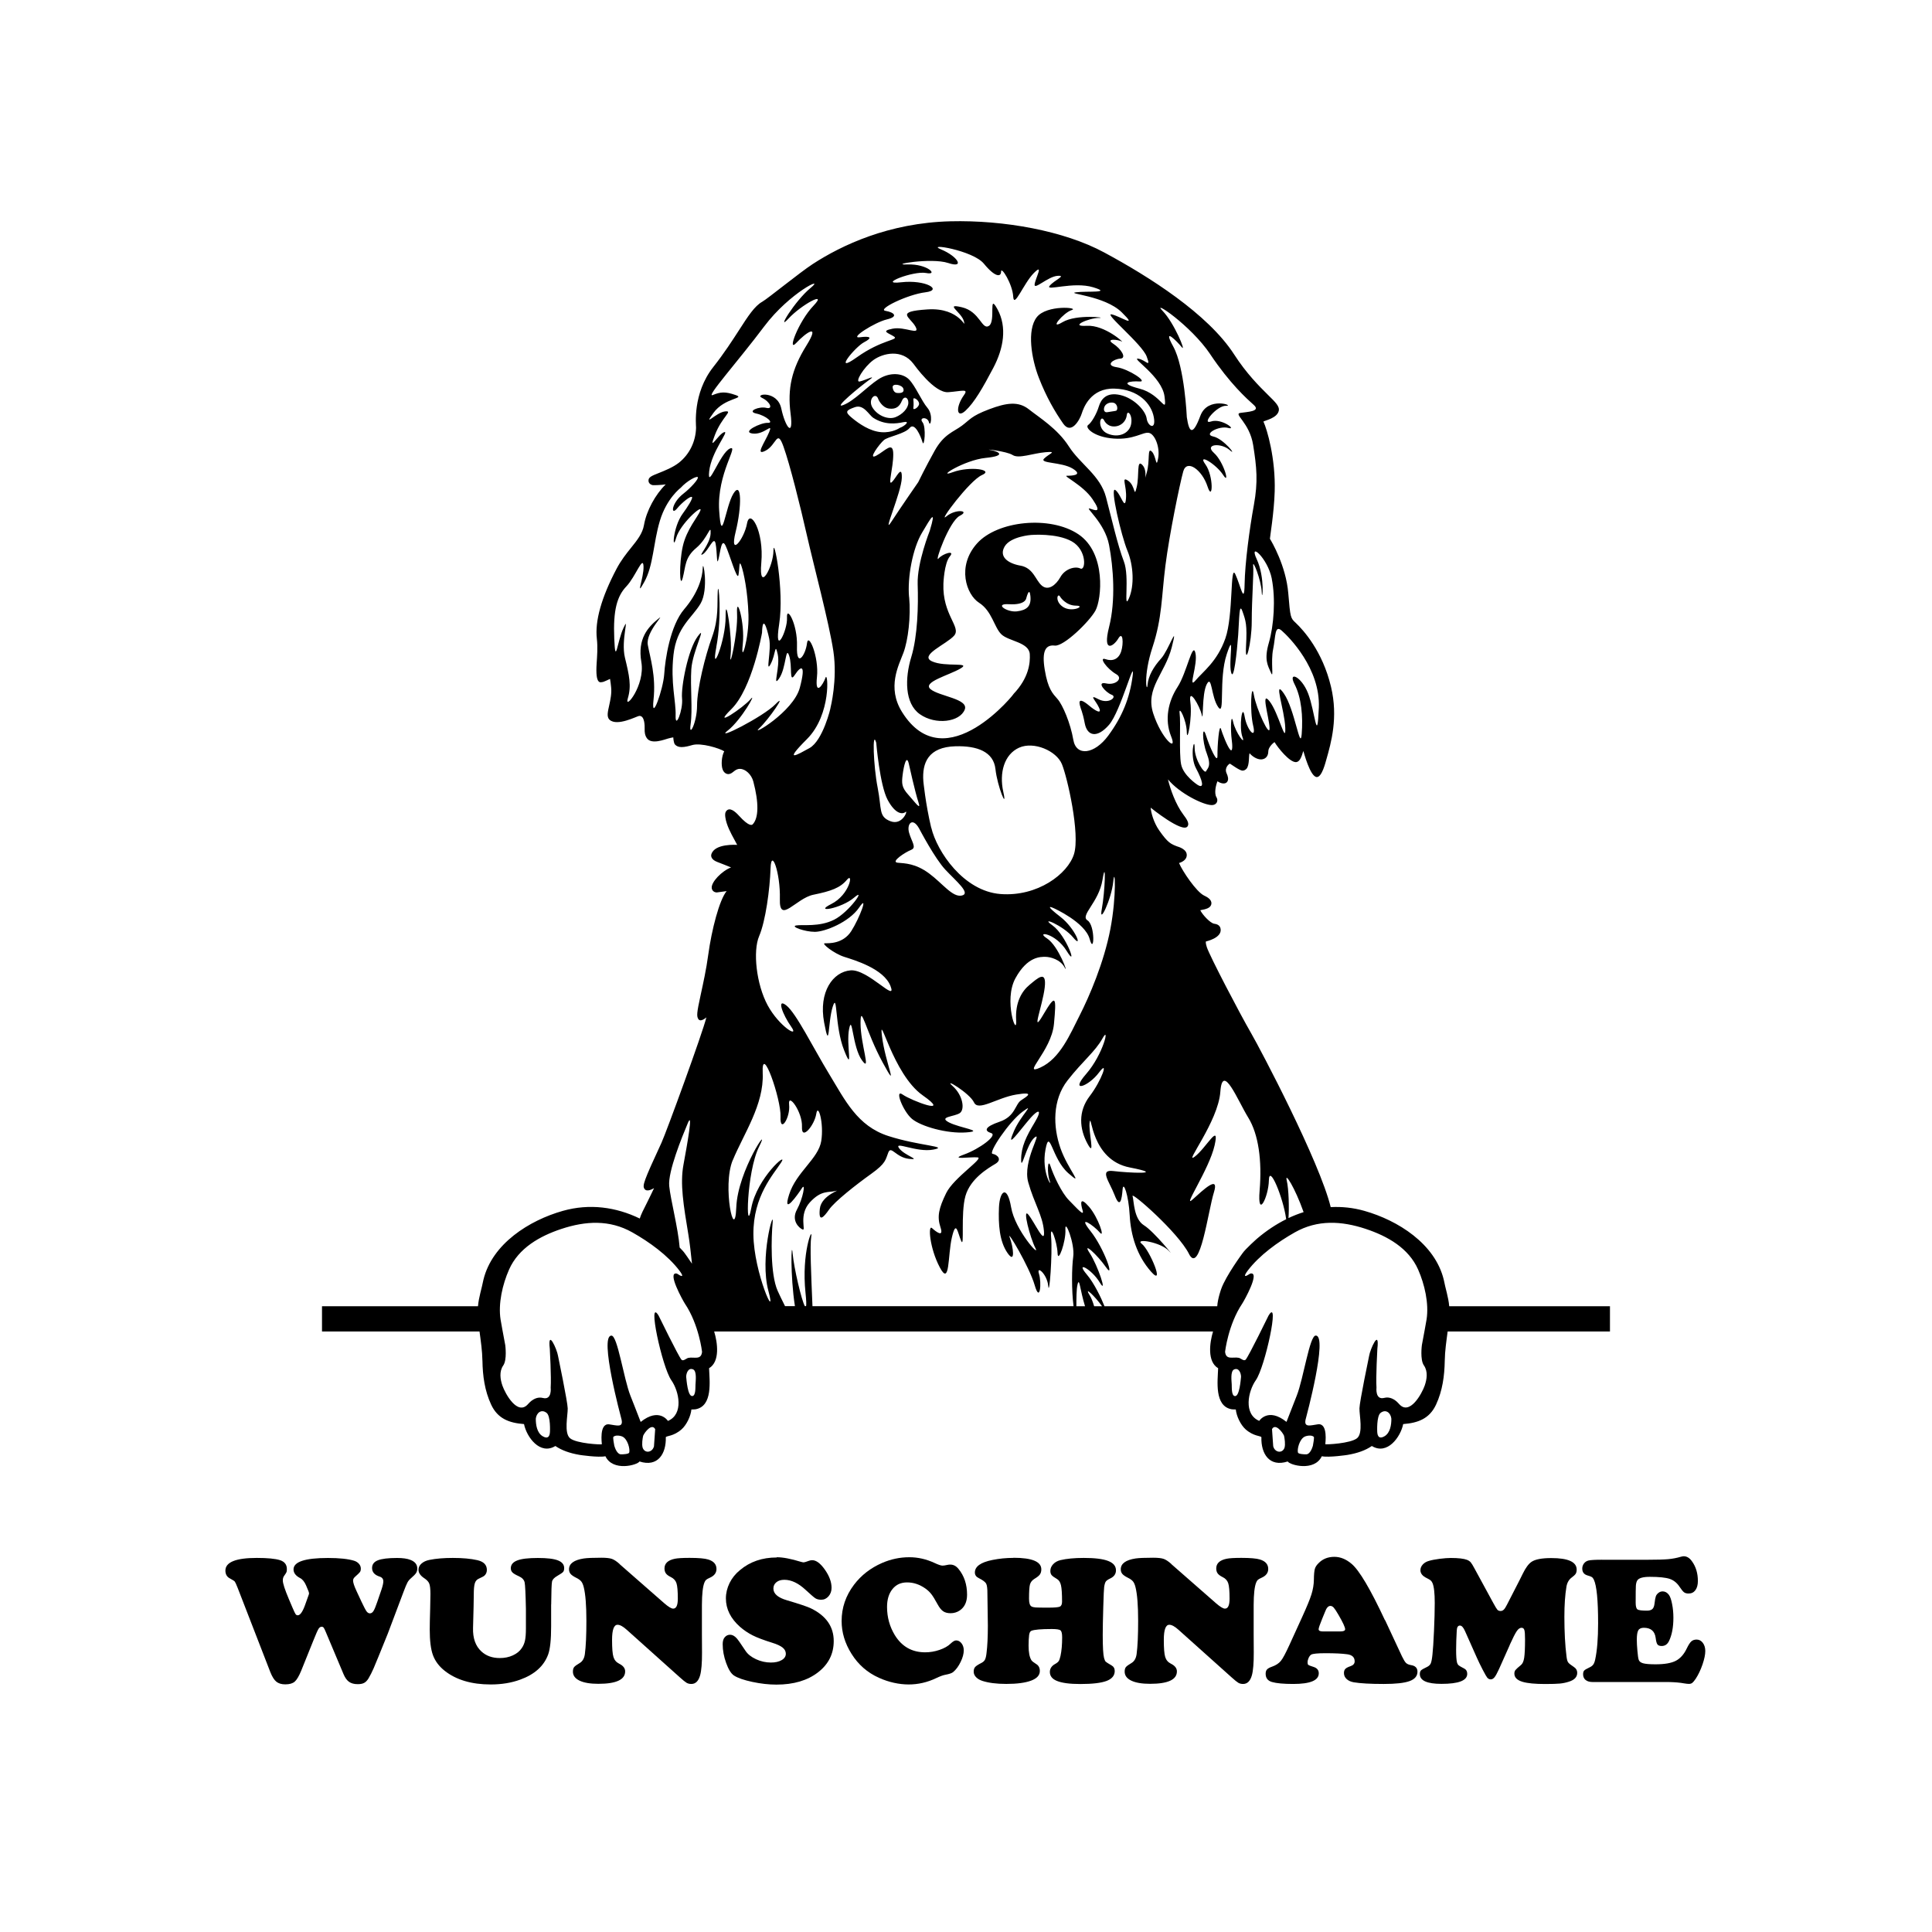
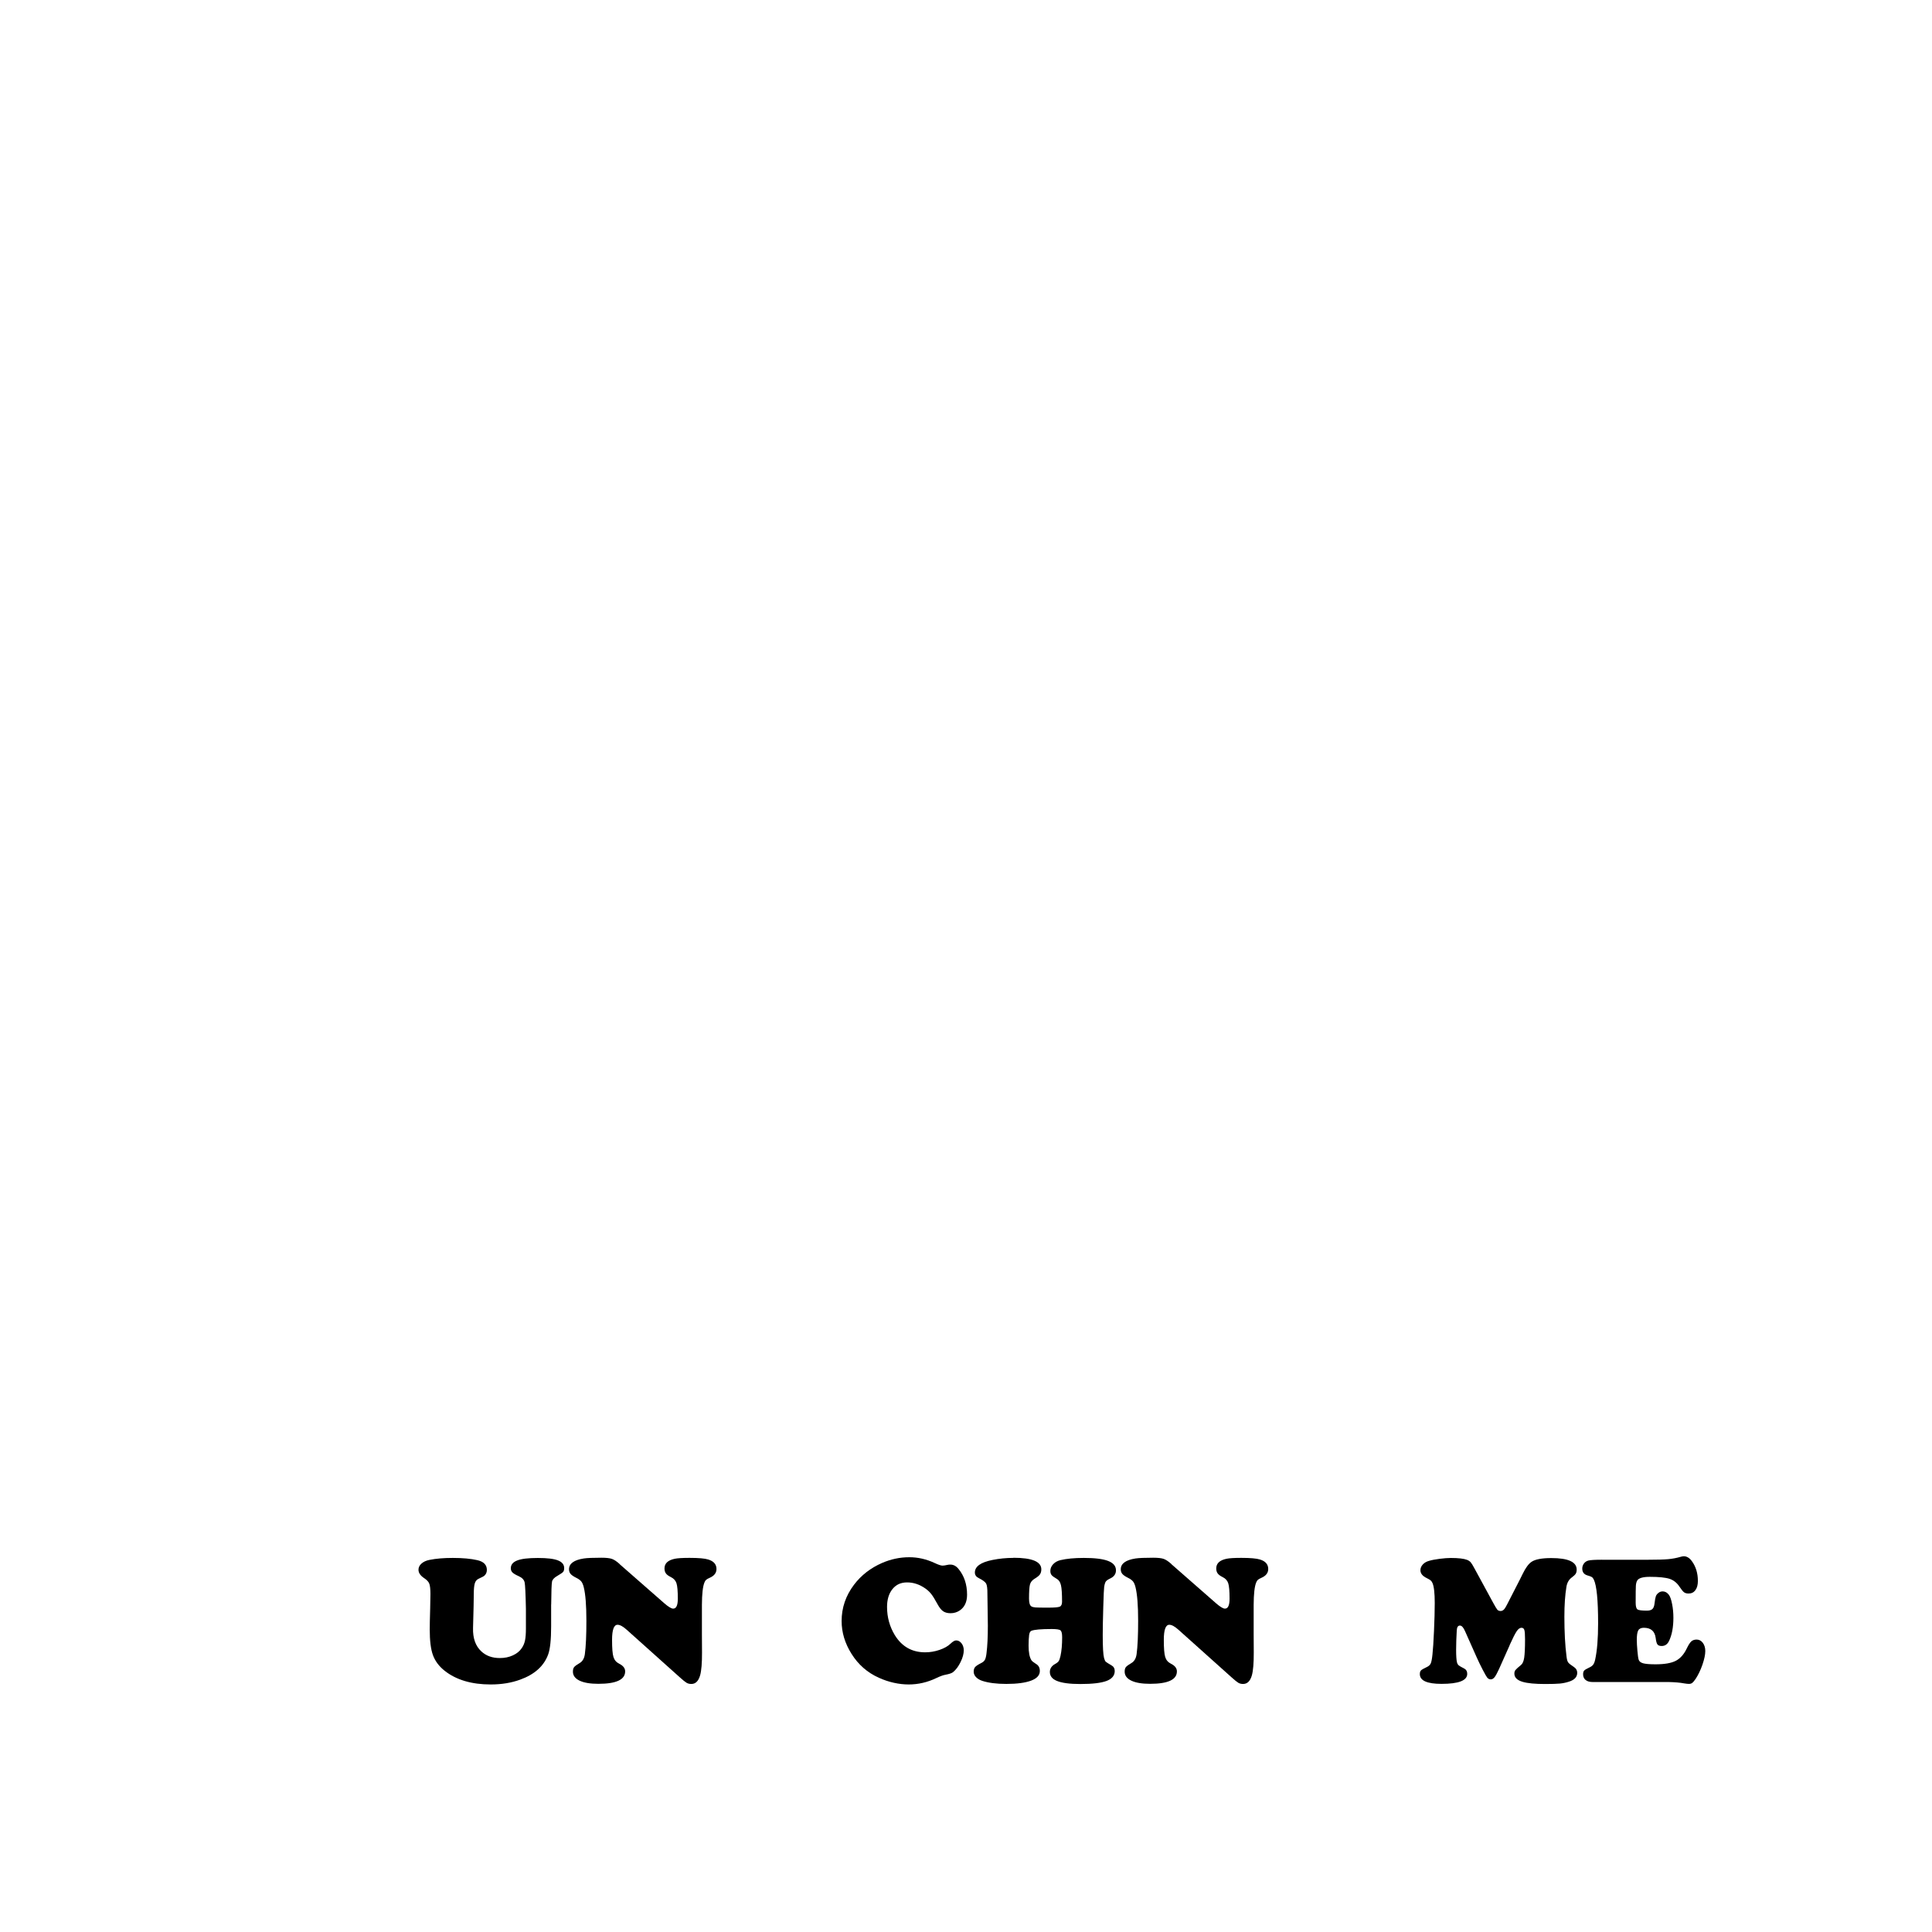
<svg xmlns="http://www.w3.org/2000/svg" width="1500" height="1500" viewBox="0 0 1500 1500">
  <g transform="translate(250.0, 171.734)">
    <svg width="1000" height="966.531" viewBox="0 0 502.86 486.03">
      2000/svg" viewBox="0 0 502.86 486.03"&gt;<defs>
        <style>.cls-1{fill-rule:evenodd;}</style>
      </defs>
-       <path class="cls-1" d="M73.02,409.33c3.71-8.42,12.01-13.1,20.44-15.89,9.46-3.13,18.81-3.67,27.7,1.35,6.59,3.72,13.81,8.9,18.39,14.94.16.23,2.84,3.69-.94,1.17-.02-.01-.05-.02-.05-.02-4.08-.92,2.43,10.68,3.11,11.71,5.53,8.23,6.71,18.82,6.71,18.82-.34,3.38-3.09,1.91-5.35,2.37-.78.16-2.01,1.45-2.68.72-1.2-1.36-8.94-17.23-8.94-17.23-4.55-7.45,1.35,20.12,4.98,25.25,3.04,4.34,4.89,13.24-1.33,15.88,0,0-3.41-5.39-10.64.39.02-.01-.01-.04-.03-.06-.94-2.51-3.98-10.18-3.98-10.18-2.64-6.69-5.03-23.54-7.41-23.45-4.92-.09,3.79,32.14,3.79,32.14,1.21,4.06-1.64,2.9-4.65,2.5-4.07-.54-2.85,7.63-2.88,7.77-.28.21-9.9-.27-12.41-2.34-2.43-2.02-.88-8.91-.92-11.65-.04-2.54-3.77-20.46-3.77-20.46-.38-2.57-4.16-11.01-3.22-2.77,0,0,.62,11.08.34,15.12,0,0,.58,4.98-3.05,4.02-2.09-.55-4.11.54-5.57,2.16-.02.02-.17.18-.19.2-4.13,4.8-8.95-4.08-10.02-7.14-.88-2.52-1.31-5.57.3-7.89,1.57-2.2.8-7.92.8-7.92-.56-2.78-1.84-10.07-1.84-10.07-.96-6.2.77-13.7,3.3-19.41M142.8,352.16c2.23-5.29-.28,8.65-1.67,16.17-1.4,7.53,0,15.75,1.95,27.59.47,2.86.93,6.75,1.37,11.1-1.53-2.3-2.78-4.01-2.78-4.01-.39-.59-1.18-1.44-2.03-2.3-.62-7.66-3.55-18.69-4.08-24.02-.56-5.58,5.02-19.23,7.25-24.53ZM160.36,366.65c4.18-10.17,12.25-21.74,11.7-34.01-.56-12.26,7.25,10.18,6.96,17-.27,6.83,3.91.28,3.35-4.74-.56-5.01,5.29,2.93,5.02,8.64-.28,5.72,4.88-.56,5.58-5.02.69-4.46,3.05,3.62,1.95,10.59-1.13,6.97-9.77,12.12-12.55,20.91-2.79,8.78,3.48-.15,5.02-2.52,1.53-2.37.41,4.04-1.95,8.37-2.37,4.32.83,7.24,2.23,7.8,1.39.56-1.67-5.71,2.79-10.59,4.47-4.88,7.24-3.76,10.03-4.46,2.79-.69-5.56,1.53-6.13,6.97-.56,5.43,1.39,3.48,3.62.28,2.24-3.21,10.6-9.76,16.45-13.94,5.85-4.18,5.57-5.57,6.68-8.36,1.12-2.78,2.93,1.95,8.08,2.51,5.16.56-1.81-1.26-3.9-4.18-2.09-2.93,6.83,1.81,13.38.56,6.55-1.25-5.44-1.39-17.56-5.3-12.12-3.9-16.86-13.93-23.14-24.25-6.27-10.31-12.82-23.69-16.71-26.75-3.91-3.06-1.4,3.63,1.95,8.36,3.34,4.74-4.74-.14-9.2-8.36-4.45-8.22-5.85-21.18-3.34-27.04,2.51-5.85,4.18-18.25,4.46-26.48.28-8.22,3.9,1.95,3.63,11.99-.28,10.03,6.27-.28,13.1-1.67,6.83-1.39,10.45-2.65,13.1-5.85,2.64-3.2,1.11,5.85-6.13,9.48-7.25,3.63,3.9,1.81,8.92-2.51,5.02-4.32-1.96,5.71-7.81,8.64-5.85,2.93-12.26,1.81-14.77,2.23-2.51.41,3.34,2.5,7.25,2.5s13.37-3.76,17.28-9.47c3.9-5.72.15,4.18-3.06,9.19-3.22,5.02-8.78,4.74-10.32,4.74s3.62,4.04,7.53,5.29c3.9,1.25,15.47,4.6,18.11,11.43,2.65,6.82-8.78-6.7-15.6-6.14-6.84.56-12.55,8.36-10.32,20.35,2.24,11.98,1.39,0,3.35-6.14,1.95-6.13.69,7.53,4.46,17,3.76,9.48.69-2.24,1.95-8.36,1.26-6.13,1.26,7.11,5.02,12.27,3.76,5.15-.56-6.27-.56-14.49s1.95,3.06,8.63,15.32c6.69,12.26.98.14-.27-10.31-1.25-10.46,4.18,14.9,15.88,23.13,11.71,8.22-4.45,2.09-7.8-.28-3.34-2.37.14,6.55,3.62,9.48,3.49,2.93,13.66,5.86,21.19,5.3,7.52-.56-2.37-1.68-6.7-3.9-4.32-2.23,2.1-2.23,4.18-3.63,2.09-1.39,1.26-6.96-2.79-10.59-4.04-3.63,6.69,2.78,8.36,6.41,1.68,3.62,8.92-1.81,16.45-3.07,7.52-1.26,4.31.69,1.95,2.23-2.37,1.52-2.23,6.27-8.36,8.36-6.14,2.09-6,3.62-3.35,4.45,2.65.84-4.46,6.14-10.59,8.37-6.13,2.23,2.65.83,5.3,1.12,2.64.28-9.34,7.94-12.26,13.93-2.93,6-3.62,9.2-2.23,13.38,1.39,4.18-1.81,1.67-3.34.28-1.54-1.39-.98,7.67,3.06,15.33,4.04,7.67,3.06-4.6,4.74-11.71,1.67-7.11,2.22-1.8,3.62,1.4,1.39,3.21-.28-10.73,1.67-17.56,1.95-6.82,8.91-10.87,11.7-12.54,2.79-1.67.7-3.62-1.11-3.9-1.81-.28,6.41-12.54,11.7-16.45,5.3-3.9-.69,1.4-3.34,7.53-2.64,6.13-.41,3.34,4.74-3.07,5.15-6.41,6.44-5.41,3.34-.27-3.26,5.41-5.29,9.48-5.29,14.5s2.08-6.14,5.29-8.65c3.2-2.51-4.87,9.2-2.51,17.56,2.37,8.36,5.58,12.82,6.12,18.95.56,6.13-3.75-3.63-6.12-6.41-2.37-2.79.7,9.06,2.78,13.09,2.1,4.04-7.94-6.97-9.47-15.89-1.53-8.92-4.45-6.55-4.75,0-.27,6.55.15,13.24,3.35,17.84,3.2,4.6,2.23-2.51.84-6.13-1.39-3.62,7.67,11.43,9.76,18.68,2.09,7.24,2.78-.98,1.67-4.46-1.11-3.48,3.2.14,3.62,4.74.43,4.6,1.68-12.68,1.13-18.95-.56-6.27,2.37,1.82,2.51,6.13.13,4.32,3.34-4.6,3.06-9.2-.28-4.6,3.76,5.57,3.06,10.59-.6,4.34-.68,13.16.12,19.34h-101.93c-.51-12.4-1.04-23.67-.48-27.15.69-4.32-3.9,6.13-2.23,22.02.31,2.92.35,4.51.22,5.12h-.48c-1.26-2.09-4.28-14.95-4.76-20.46-.54-6.19-.99,8.43.88,20.46h-3.86c-1.17-2.32-2.21-4.48-2.88-5.97-2.92-6.54-2.5-20.9-1.95-26.75.56-5.85-5.16,13.8-1.67,26.75,3.48,12.96-5.72-6.97-5.85-22.02-.14-15.05,7.94-23.55,10.87-28.15,2.93-4.6-9.48,5.99-11.7,17.84-2.23,11.85-1.95-13.94,3.06-23.97,5.02-10.03-8.36,9.2-8.91,23.69-.56,14.5-5.58-8.22-1.4-18.39ZM158.41,198.88c5.44-4.32,11.57-15.47,8.91-12.27-2.64,3.2-15.73,11.99-7.51,3.9,8.22-8.09,11.98-29.82,11.98-29.82.22-6.98,1.81-2.37,2.79,2.22.97,4.6-1.54,13.94.55,10.04,2.09-3.91,1.67-8.78,2.78-3.91,1.11,4.88-2.23,13.51.56,9.48,2.79-4.04,2.51-12.96,3.9-8.92,1.39,4.04-.14,11.15,2.23,7.53,2.37-3.63,4.46-4.46,1.95,5.01-2.51,9.48-19.65,19.37-15.89,15.89,3.76-3.48,11.29-14.49,6.41-9.48-4.88,5.02-24.1,14.63-18.67,10.31ZM153.94,166.27c2.33-12.08.84-26.77.57-21.75-.29,5.02.46,10.41-2.23,17.84-2.7,7.43-5.85,20.16-5.85,26.76s-3.35,13.01-2.51,7.25c.83-5.77-.18-14.49.27-21.47.46-6.96,6.32-17.92,2.51-12.81-3.81,5.1-6.59,19.79-6.13,24.25.46,4.45-2.69,12.35-2.51,6.69.18-5.67-2.05-12.73-.84-23.69,1.2-10.96,7.33-14.5,10.59-20.07,3.25-5.58.94-17.66.84-13.94-.09,3.72-1.77,9.76-7.24,16.16-5.48,6.41-7.43,19.51-7.8,25.36-.37,5.85-5.2,19.42-4.18,10.03,1.02-9.38-1.3-16.35-2.23-21.46-.94-5.11,7.62-13.1,3.9-10.03-3.72,3.07-8,7.52-6.42,16.72,1.57,9.19-6.78,19.14-5.29,14.22,1.49-4.93.56-9.01-1.11-15.89-1.68-6.87,1.94-17.09-.55-11.7-2.51,5.38-3.16,15.33-3.63,4.17-.47-11.15,1.12-16.54,4.74-20.34,3.62-3.81,6.5-12.36,6.69-7.8.17,4.55-3.35,12.64.27,6.13,3.63-6.5,3.49-15.19,6.13-23.97,2.65-8.78,8.09-12.82,8.09-12.82,2.53-2.78,6.27-4.71,6.69-4.18.51.64-2.86,4.31-5.57,6.41-4.92,3.81-5.03,8.96-2.43,5.73,1.77-2.17,5.31-5.04,5.76-4.33.34.53-1.73,3.87-3.62,6.41-3.92,5.28-4.23,15.36-2.59,9.52,1.53-5.43,10.49-13.43,9.47-10.7-.85,2.29-5.4,7.31-6.88,14.01-1.49,6.69-1.25,17.03,0,12.26,1.18-4.54.74-7.9,5.3-11.7,4.55-3.82,5.75-9.86,5.57-5.58-.19,4.28-5.29,9.38-3.07,8.08,2.23-1.3,4.37-7.52,5.02-4.17.65,3.35.38,9.1,1.12,6.13.74-2.97,1.2-8.64,2.79-5.29,1.58,3.34,4.55,13.93,5.02,11.43.47-2.51.19-6.23,1.12-3.63.93,2.6,2.51,10.04,2.79,19.24.27,9.2-3.16,19.97-2.23,11.43.93-8.55-2.61-19.89-2.23-11.99.38,7.9-3.25,23.23-2.51,16.17.74-7.06-2.04-24.53-1.95-15.05.09,9.47-5.95,24.06-3.63,11.99ZM151.16,97.7c.84-7.8,8.08-16.03,5.85-15.33-2.23.69-6.41,8.36-3.62,1.11,2.79-7.25,7.39-9.62,3.9-9.2-3.48.41-8.78,6.55-4.46.56,4.33-6,12.69-5.57,8.64-6.97-4.04-1.4-5.85-1.25-8.91,0-3.07,1.25,10.03-13.38,20.06-26.76,10.04-13.37,24.25-20.06,18.13-15.05-6.13,5.02-13.67,17.43-8.65,11.99,5.02-5.44,15.61-11.14,9.76-5.02-5.85,6.13-10.46,18.53-6.69,14.49,3.77-4.04,9.62-8.08,3.9,1.12-5.72,9.2-7.39,16.73-6.13,26.47,1.26,9.76-2.09,5.3-3.62-1.94-1.53-7.25-10.73-5.72-7.53-4.19,3.21,1.54,4.46,4.6,1.67,3.9-2.79-.7-7.8,1.39-3.9,2.22,3.9.84,7.1,3.77,4.45,3.63-2.65-.14-10.45,3.62-5.85,4.18,4.6.56,8.08-4.6,6.41-.56-1.68,4.04-5.72,9.47-1.4,7.25,4.32-2.24,4.46-8.64,6.97-1.68,2.51,6.97,6.55,23.13,9.2,34.84,2.65,11.7,8.63,34.01,10.31,45.15,1.67,11.14-1.12,22.02-1.12,22.02.13-.08-2.96,12.89-8.24,15.79-4.59,2.52-10.57,6.09-.95-3.53,9.61-9.61,8.21-26.75,7.24-23.97-.98,2.79-4.18,7.53-3.34-.28.83-7.8-3.35-17.69-3.9-13.1-.56,4.6-4.19,9.89-3.9,1.12.27-8.78-4.18-16.16-3.9-11.15.28,5.02-5.16,15.89-3.06,2.51,2.09-13.38-2.23-34.84-2.23-28.71s-5.85,17.14-4.74,4.75c1.11-12.4-4.46-21.46-5.58-15.33-1.11,6.13-6.97,13.51-4.46,3.34,2.51-10.17,2.38-20.21-.83-15.05-3.21,5.16-4.61,21.19-5.58,6.69-.97-14.49,7.95-25.92,4.18-24.24-3.77,1.67-8.92,16.72-8.08,8.92ZM230.87,69.56c-.07-1.15,2.18.27,2.24,1.67.06,1.39-2.45,2.9-2.24,1.67.23-1.23,0-3.34,0-3.34ZM215.26,76.79c4.41,2.84,8.85,2.3,11.71,1.68,2.86-.63.64,1.5-1.4,2.23,0,0-2.86,2.02-7.24,1.67-4.39-.35-8.57-3.21-11.43-5.58-2.86-2.36-2.37-2.93,1.12-4.17,3.49-1.26,5.48,3.04,7.24,4.17ZM222.79,64.82c-.14-1.65,3.68-1,4.18.56.5,1.55-.95,1.83-2.51,1.67-1.56-.17-1.67-2.23-1.67-2.23ZM226.42,70.11c.83-2.07,2.56-1.34,2.5.83-.06,2.17-2.34,4.51-5.02,5.57-2.67,1.06-6.8-.39-8.91-3.63-2.12-3.24,1.24-6.56,2.22-3.34,0,0,1.34,3.23,4.18,3.62,2.85.38,4.18-1,5.02-3.07ZM305.29,73.45c.01-2.17,2.4-3.01,3.9-2.51,1.5.5,1.61,2.84.83,3.06-.78.22-1.95.28-3.35.56-1.39.28-1.39-1.12-1.39-1.12ZM309.19,80.14c2.9,0,4.79-2.17,5.02-4.45.22-2.29,2.4.05,1.67,3.62-.72,3.57-4.9,5.46-9.2,3.62-4.29-1.84-2.9-7.74-1.39-5.3,0,0,1,2.51,3.9,2.51ZM213.59,62.03c3.35-2.42-1.48.09-3.63.55-2.13.47,1.59-5.66,5.3-8.36,3.72-2.7,11.15-4.46,15.6,1.39.57.74,8.23,11.56,13.66,11.15,5.43-.42,8-1.5,6.13,1.12-3.4,4.77-2.93,9.34.56,6.13,3.49-3.21,6.83-9.05,10.87-16.72,4.04-7.66,5.43-15.89,1.67-22.85-3.76-6.97-.56,4.6-3.34,6.41-2.8,1.81-3.49-5.58-10.6-7.25-7.11-1.67,0,1.95.83,5.58.84,3.62-1.26-5.58-14.21-4.74-12.96.83-6.83,2.93-4.74,6.69,2.09,3.77-4.04-.14-8.92.84-4.88.97-1.53,1.67.56,3.07,2.1,1.39-4.74,1.11-14.49,8.08-9.75,6.97-.7-4.04,2.78-5.85,3.49-1.81,2.5-2.51-1.68-1.95-4.18.56,5.85-5.85,10.59-6.97,4.74-1.12,2.79-2.79-.56-3.35-3.34-.55,8.64-6.41,15.61-7.24,6.97-.84.14-5.02-9.48-3.91-9.61,1.12,4.74-4.59,9.76-3.62,5.01.98.56-3.62-7.25-3.34-7.81.27,9.2-2.79,15.89-.56,6.69,2.23,3.62-2.65-2.78-5.3-6.41-2.65,12.4.28,16.71,5.58,4.33,5.29,6.7,5.29,6.7,3.06s4.46,4.88,4.73,9.75c.28,4.88,4.05-5.16,8.08-9.2,4.04-4.04.55,2.09.28,4.46-.28,2.37,5.16-3.06,8.92-3.34,3.76-.27-1.25,1.68-3.07,3.9-1.81,2.24,9.2-1.81,17,.56,7.81,2.37-2.51,1.4-6.69,1.96-4.18.56,11.15,1.24,17.84,7.8,6.68,6.54-.56,1.53-3.9.83-3.35-.7,11.85,11.56,13.65,16.44,1.81,4.88-.42,1.26-3.34.84-2.93-.42,9.34,6.97,10.31,14.77.98,7.8-1.12-.83-9.76-3.06-8.63-2.24-3.48-3.07,0-2.8,3.49.28-4.18-4.87-8.92-5.57-4.74-.7-1.25-3.21,1.39-3.35,2.65-.14.42-3.76-2.78-5.85-3.21-2.09,1.94-1.67,3.34-.84,1.4.84-6.55-6.55-13.66-6.13-7.1.42.84-3.07,4.74-3.07s-8.63-1.67-14.21,1.67c-5.58,3.34.42-3.76,3.62-4.74,3.21-.97-9.75-2.22-13.65,2.79-3.9,5.02-2.09,16.17.84,23.69,2.93,7.53,6.27,13.24,9.48,17.84,3.2,4.6,6.55-1.67,7.24-3.91.7-2.23,3.49-10.03,12.82-9.74,9.33.27,14.35,5.85,15.32,11.14.98,5.29-2.37,3.62-2.78.55-.42-3.07-4.88-7.94-10.31-9.19-5.44-1.25-7.52,1.68-8.37,4.46-.83,2.78-2.78,6.27-4.18,7.25-1.38.98,2.22,4.74,10.04,5.29,7.8.56,11.28-2.65,13.66-2.23,2.37.42,4.46,5.71,3.62,10.03-.83,4.32-.7-1.11-2.51-2.78-1.81-1.66-.56,3.63-1.95,8.37-1.4,4.73.7-.56-1.67-3.07-2.37-2.51-1.12,4.05-2.23,8.65-1.12,4.59-.42-.56-3.34-2.51-2.93-1.95-.42,1.95-.84,6.97-.41,5.02-1.94-1.81-4.18-3.35-2.23-1.53,2.37,17.99,4.74,23.69,2.37,5.72,2.79,13.66.56,18.68-2.23,5.02.42-8.36-1.95-14.5-2.37-6.13-4.74-16.58-6.97-25.08-2.23-8.5-10.03-12.82-14.49-19.79-4.45-6.96-11.57-11.28-15.61-14.49-4.04-3.2-8.63-2.65-15.6,0-6.98,2.65-7.34,3.99-10.6,6.41-3.25,2.42-6.97,3.25-10.6,9.76-3.62,6.5-6.41,12.26-6.41,12.26,0,0-6.97,10.04-10.59,15.61-3.63,5.57,4.04-11.71,4.18-17.28.14-5.57-2.23.14-3.9,1.67-1.68,1.53.56-5.43.56-10.87s-3.21-1.26-6.69.56c-3.49,1.82,1.39-4.74,3.06-6.13,1.67-1.39,8.09-2.37,10.04-4.74,1.95-2.37,4.32,3.2,5.01,5.58.7,2.37,1.54-5.86,0-7.8-1.53-1.95,1.96-2.24,2.51,0,.56,2.23,1.81-2.78-.56-5.58-2.37-2.78-4.74-8.64-7.25-11.15-2.51-2.51-7.52-2.93-11.98,0-4.46,2.93-9.33,8.36-13.66,10.03-4.32,1.67,6.69-7.34,10.03-9.75ZM346.81,51.99c7.66,11.43,14.21,17.28,17.01,19.79,2.79,2.51-2.51,2.65-5.3,3.07-2.78.41,3.63,3.76,5.02,12.54,1.39,8.78,1.95,14.21.28,23.42-1.68,9.19-3.48,22.58-3.62,30.94-.14,8.36-1.54.55-3.62-3.91-2.1-4.45-.7,16.03-3.9,25.08-3.2,9.06-8.64,12.82-11.7,16.45-3.07,3.61,1.11-6.41,0-10.87-1.11-4.46-3.34,7.8-6.97,13.38-3.62,5.57-5.15,12.68-2.51,19.23,2.65,6.55-3.76.97-6.97-8.92-3.2-9.89,4.6-15.47,7.25-25.91,2.65-10.46-1.25,1.25-4.17,4.45-2.93,3.2-5.02,6.83-5.3,10.31-.28,3.48-1.82-3.34,1.95-14.76,3.77-11.44,3.48-19.66,5.02-31.79,1.53-12.12,5.57-31.76,6.96-36.78,1.4-5.02,7.4-.56,9.48,5.85,2.09,6.41,2.5-4.04-.84-8.64-3.34-4.6,4.18-.14,6.97,4.18,2.78,4.32.27-5.16-3.63-8.64-3.9-3.49,2.79-4.05,6.14-1.12,3.34,2.93-2.37-4.46-6.42-5.29-4.03-.84,2.23-4.32,5.85-3.34,3.63.98-2.64-3.91-6.68-2.51-4.04,1.4,2.23-6.27,5.85-6.13,3.62.14-7.11-3.9-10.03,3.9-2.92,7.8-4.37,6.85-5.29.56,0,0-.84-19.51-5.3-27.6-4.46-8.08,1.54-1.95,3.35.28,1.81,2.23-2.93-9.48-7.53-14.22-4.6-4.73,11.01,5.58,18.67,17.01ZM370.79,139.5c1.58,8,.83,18.39-1.12,25.09-1.95,6.69-.38,8.92.83,11.7,1.2,2.79-.18-4.18.84-9.2,1.02-5.01.56-9.66,3.35-7.24,2.79,2.42,15.14,14.78,14.49,30.11-.65,15.33-1.49,1.3-4.18-5.58-2.69-6.87-7.99-8.83-5.3-3.62,2.7,5.2,3.34,12.63,2.79,19.51-.56,6.88-2.69-9.75-6.97-15.89-4.27-6.14.28,6.32.56,13.38.27,7.06-2.61-5.86-6.13-10.32-3.54-4.46-.28,5.85,0,10.32.27,4.46-5.17-7.23-6.13-12.83-.97-5.66-1.68,6.23-.28,11.99,1.39,5.76-2.41,1.95-3.34-3.63-.93-5.57-2.24,4.37-.84,8.09,1.39,3.71-2.69-1.67-3.62-5.85-.93-4.18-1.07,3.24-.56,6.96.27,1.95.43,4.87-.55,3.9-1.15-1.12-3.23-6.69-3.63-8.08-.74-2.6-1.46,6.76-1.39,10.32.07,3.65-3.06-3.38-4.46-7.81-1.48-4.67-1.67,1.86.28,6.97,1.95,5.11.28,5.76-.28,6.97-.56,1.21-4.46-4.46-4.46-9.2s-2.04,3.25.56,8.08c2.59,4.83,3.38,8.19.56,6.41,0,0-5.58-3.62-6.41-8.07-.84-4.46-.09-16.26-.56-19.8-.46-3.53,2.69,2.51,2.79,7.26.09,4.73,2.23-5.49,1.39-11.71-.83-6.23,3.71,1.58,4.46,5.02.74,3.44-.09-8.08,1.95-11.98,2.04-3.9,1.67,4.92,4.46,8.92,2.78,3.99.09-10.87,3.34-20.63,3.25-9.75.66,2.78,1.68,6.97,1.03,4.18,2.32-7.89,2.79-14.49.46-6.6.36-12.92,1.67-9.2,1.3,3.71,1.86,5.11,1.39,13.66-.46,8.54,2.23-1.02,2.23-9.76s.84-18.77.56-21.75c-.28-2.97,3.16,5.68,3.34,10.32.19,4.64,1.4-5.67-1.94-12.82-3.34-7.15,4.27-.46,5.86,7.52ZM237.84,236.78c-2.23-9.39-3.06-18.12-3.06-18.12-.55-7.18,1.89-13.37,12.54-13.66,8.54-.23,14.87,2.14,15.61,8.92.74,6.78,4.74,16.44,3.07,8.92-1.68-7.53.38-14.68,6.14-17.28,5.76-2.6,14.59,1.21,16.73,6.41,2.14,5.2,7.15,27.31,4.73,35.11-2.41,7.8-14.3,16.72-28.7,15.61-14.39-1.11-24.8-16.54-27.03-25.92ZM230.04,245.42c2.23-.84.13-3.21-.84-6.69-.97-3.48,1.38-6.18,3.9-1.67.35.62,6.13,11.71,10.31,16.17,4.18,4.46,10.03,9.2,6.41,10.04-3.63.84-7.53-4.74-12.82-8.64-5.3-3.9-9.34-3.9-12.26-4.17-2.93-.28,3.07-4.18,5.3-5.02ZM227.81,230.65c1.11-.98-1.12,5.43-5.86,3.62-4.74-1.81-3.34-4.59-5.01-13.1-1.68-8.5-2.17-23.1-.56-17.55,0,0,1.39,16.58,4.45,22.29,3.07,5.71,5.86,5.71,6.98,4.74ZM228.92,223.95c-2.64-2.93-2.64-4.46-2.23-7.8.42-3.34,1.57-8.61,2.51-3.9,0,0,2.37,10.73,3.63,14.49,1.25,3.76-1.26.14-3.9-2.79ZM289.4,150.66c-3.54-2.24-2.18-6.04-1.12-3.9,0,0,2.14,3.34,6.13,3.34,3.99,0-1.48,2.79-5.01.56ZM276.58,146.48c.37,3.8-1.39,5.39-5.29,5.85-3.9.46-9.1-3.16-3.07-2.79,6.39.39,6.7-2.23,6.7-2.23.31-1.06,1.3-4.64,1.67-.83ZM272.68,134.48c-5.11-.92-8.46-3.62-6.14-7.52,2.33-3.9,10.32-4.46,10.32-4.46,0,0,9.94-.83,15.88,2.51,5.95,3.34,5.49,11.61,3.35,10.59-2.14-1.03-6.04.18-7.8,3.34-1.77,3.16-4.74,5.48-7.25,3.34-2.51-2.13-3.24-6.87-8.36-7.81ZM229.2,146.76c-.69-7.67,1.39-18.95,5.03-25.08,3.61-6.13,5.7-9.65,3.06-.84,0,0-5.01,12.55-4.73,20.91.28,8.36,0,20.21-2.5,28.43-2.51,8.22-2.63,18.07,3.34,22.29,6.15,4.36,15.64,3.08,17.54-1.8,1.63-4.21-10.01-5.16-13.35-7.96-3.34-2.78,7.24-5.43,11.7-8.08,4.46-2.65-5.99-.42-11.14-2.79-5.16-2.36,5.71-6.68,8.64-10.03,2.93-3.34-4.65-8.1-4.18-20.34,0,0,.28-7.95,2.51-10.59,2.23-2.65-2.78-1.12-4.45.84-1.68,1.95,4.17-14.63,8.36-16.72,4.18-2.09-1.68-2.79-5.29.28-3.62,3.07,9.06-14.07,13.93-16.17,4.88-2.09-4.6-3.62-11.43-1.11-6.83,2.51,4.46-4.74,12.82-5.58,8.36-.83,5.16-2.51,1.95-3.07-3.21-.55,6.27.42,8.64,1.95,2.37,1.54,7.95-.7,12.82-1.11,4.87-.42,1.39.55-.56,2.5-1.95,1.95,6.84,1.26,11.16,3.9,4.32,2.65-.42,2.79-2.23,2.79s6.28,3.62,10.02,9.2c3.77,5.57,1.12,4.32-1.1,3.62-2.24-.7,5.85,5.43,7.52,14.21,1.68,8.78,2.65,21.6,0,32.05-2.65,10.45,1.82,7.52,3.62,4.45,1.81-3.07,2.1,1.95,1.12,5.02-.98,3.06-3.34,4.03-6.14,3.06-2.78-.98.46,3.71,4.22,5.88,2.8,1.61-.24,4.43-3.94,3.6-4.14-.94-.27,3.54,2.17,4.43,2.25.82-1.19,3.83-5.23,1.7-4.04-2.13-.98.56.27,3.35,1.26,2.78-1.5,1.19-3.89-.84-2.33-1.97-4.21-2.87-3.63-.28.46,2.04.98,2.23,1.95,7.25.97,5.02,4.87,5.85,9.47.55,4.6-5.29,10.31-27.45,9.2-18.95-1.12,8.5-4.04,15.75-9.48,23.14-5.43,7.39-12.54,8.22-13.66,1.67-1.11-6.54-4.18-13.66-6.13-15.89-1.95-2.23-3.77-3.9-5.02-11.43-1.26-7.52.41-9.89,3.9-9.48,3.49.42,13.51-9.34,15.89-13.66,2.37-4.31,4.32-22.43-6.68-29.81-11.02-7.39-31.64-5.3-39.58,3.62-7.95,8.92-4.18,19.93.83,23.14,5.02,3.2,5.85,9.48,8.64,12.26,2.79,2.79,10.86,3.07,11.15,7.8.19,3.32-.29,9.21-6.41,15.61,1.58-1.65-26.47,34.25-43.47,6.97-6-9.62-1.26-18.26.56-23.14,1.81-4.88,2.93-14.08,2.22-21.74ZM281.6,309.8c-5.02,8.5-.28-3.48.56-10.6.83-7.1-2.8-3.62-5.85-1.12-3.07,2.51-5.72,6.84-5.3,13.94.42,7.1-5.02-7.8-.28-16.45,4.73-8.64,9.89-8.36,11.7-8.36s5.85.98,7.53,4.18c1.67,3.2-2.37-8.5-6.97-11.42-4.6-2.93,3.35-2.24,7.8,5.02,4.46,7.24-.14-6.14-5.57-10.04-5.44-3.9,4.18,0,8.08,4.73,3.9,4.74.9-3.51-5.02-8.09-5.52-4.27-4.47-4.24-2.51-3.34,0,0,12.13,5.44,13.94,11.99,1.81,6.55,2.23-5.29-.83-7.25-3.07-1.95,4.39-6.95,5.85-15.88,1.48-9.09.97,4.74-.28,11.43-1.26,6.7,3.76-3.76,4.46-10.59.69-6.82,1.39,5.3-1.11,18.39-2.51,13.1-8.23,26.34-11.99,33.73-3.76,7.39-7.66,16.86-15.33,20.35-7.67,3.48,4.31-6.41,5.29-17,.98-10.59.84-12.12-4.18-3.62ZM338.46,403.16c4.31,8.51,7.52-16.86,9.75-23.97,2.23-7.11-4.18-.98-8.35,2.79-4.18,3.77,6.54-11.84,8.63-21.17,2.09-9.34-3.34,1.11-7.8,4.45-4.46,3.34,9.2-13.65,10.04-25.36.83-11.71,6.82,3.48,10.87,10.03,4.05,6.55,5.43,16.86,4.47,28.43-.98,11.56,3.48,2.65,3.61-3.9.14-6.54,5.57,6.83,6.69,14.77.02.17.05.26.07.42-4,1.99-7.8,4.54-11.32,7.53,0,0-4.6,4.05-5.79,5.83,0,0-6.46,8.76-8.25,13.83-.03.04-1.37,3.81-1.56,6.78h-44.02c-1.27-3.23-4.05-9.02-6.89-12.37-4.74-5.58,1.81-2.23,5.02,3.06,3.2,5.3-.7-6.55-3.9-11.43-3.21-4.88,2.92.56,6.41,5.58,3.48,5.02-.69-7.38-6.13-14.21-5.43-6.83,1.39-2.09,3.63.56,2.22,2.64-.56-5.86-4.18-10.04-3.63-4.18-3.35-1.39-2.51,1.4.84,2.78-2.37-.98-5.3-3.91-2.92-2.93-6.13-9.89-7.24-13.37-1.12-3.48-1.39,2.93-.28,5.85,1.12,2.93-3.34-3.35-1.67-12.26,1.67-8.92,2.37,3.48,8.92,9.2,6.55,5.71-.14-1.4-3.07-9.76-2.92-8.36-3.2-18.82,2.78-26.48,6-7.67,10.74-11.16,13.67-16.44,2.93-5.3.27,6.27-6.41,13.93-6.69,7.66.97,4.88,5.01-.56,4.05-5.43.98,3.2-3.62,9.2-4.59,5.99-4.04,12.82-.83,18.67,3.2,5.85.13-5.15.83-8.63.69-3.48.56,14.9,15.61,17.83,15.05,2.93-.84,2.09-6.41,1.4-5.59-.7-1.54,4.04.55,9.48,2.09,5.44,2.78,1.53,3.07-2.23.27-3.76,2.37,2.23,2.78,10.03.42,7.8,2.79,15.75,8.36,22.02,5.58,6.27-.56-8.5-3.63-10.87-3.06-2.37,7.53-.69,10.6,2.78,3.07,3.49-5.71-7.53-9.76-10.03-4.04-2.51-3.9-9.62-4.45-11.43-.56-1.81,17.7,14.07,22.02,22.57ZM383.23,386.88c-2.01.64-3.98,1.41-5.9,2.32.28-3.68.15-11.21-.69-14.75-.82-3.44,3.16,2.77,6.6,12.43ZM407.52,393.44c8.43,2.79,16.74,7.47,20.44,15.89,2.52,5.71,4.25,13.21,3.29,19.41,0,0-1.28,7.29-1.84,10.07,0,0-.77,5.73.8,7.92,1.62,2.32,1.18,5.37.3,7.89-1.07,3.06-5.89,11.94-10.02,7.14-.02-.02-.16-.18-.19-.2-1.45-1.62-3.47-2.71-5.56-2.16-3.63.96-3.05-4.02-3.05-4.02-.28-4.04.34-15.12.34-15.12.94-8.24-2.84.2-3.22,2.77,0,0-3.74,17.92-3.77,20.46-.04,2.75,1.51,9.64-.92,11.65-2.51,2.07-12.13,2.55-12.41,2.34-.03-.14,1.19-8.31-2.88-7.76-3,.4-5.86,1.56-4.65-2.5,0,0,8.7-32.23,3.79-32.14-2.38-.09-4.77,16.76-7.41,23.45,0,0-3.03,7.67-3.98,10.18-.01.03-.04.05-.03.06-7.22-5.79-10.64-.39-10.64-.39-6.22-2.64-4.37-11.54-1.33-15.88,3.63-5.13,9.53-32.7,4.98-25.25,0,0-7.74,15.87-8.94,17.23-.68.73-1.91-.56-2.69-.72-2.26-.46-5.01,1.01-5.35-2.37,0,0,1.19-10.59,6.71-18.82.69-1.02,7.2-12.62,3.12-11.7,0,0-.03,0-.05.02-3.77,2.52-1.1-.94-.94-1.17,4.58-6.04,11.8-11.21,18.39-14.94,8.89-5.02,18.24-4.48,27.7-1.35ZM414.84,474.37c-1.98,1.18-2.78.17-2.86-1.75,0,0-.31-6.11,1.31-7.36,2.13-1.63,3.99.09,4.21,2.28.02,2.36-.44,5.51-2.67,6.84ZM386.87,478.09c-.28.94-1.11,3.24-2.52,3.35-.96.04-3.14-.12-3.31-.67-.4-1.29.57-5.22,2.6-6.23.87-.43,2.94-.74,3.64.16.06.57-.21,2.4-.42,3.39ZM375.78,478.89c-.85,2.29-3.62,1.85-4.32-.33l-.09-.26s-.41-5.61-.47-6.7c1.29-2.41,4.06,1.14,4.69,2.56.23,1.02.6,3.36.19,4.72ZM356.47,458.7c-1.51-.03-1.22-3.64-1.3-4.6-.04-1.23-.59-5.12.93-5.8,1.86-.81,2.69,1.44,2.71,2.85-.13,1.27-.59,7.6-2.34,7.56ZM299.72,419.34c-2.45-3.92,2.08.43,4.83,4.29h-3.09c-.5-1.69-1.1-3.26-1.74-4.29ZM294.97,415.15c.76-3.1.93,2.02,2.93,8.47h-3.38c0-2.93.01-6.63.45-8.47ZM145.82,454.09c-.08.97.21,4.58-1.3,4.6-1.75.04-2.21-6.29-2.34-7.56.03-1.41.85-3.65,2.71-2.85,1.52.68.97,4.57.94,5.8ZM129.62,478.3l-.09.26c-.71,2.18-3.48,2.61-4.33.33-.42-1.37-.05-3.7.19-4.72.63-1.42,3.39-4.97,4.69-2.56-.05,1.09-.47,6.69-.47,6.69ZM119.94,480.77c-.17.55-2.34.71-3.31.67-1.41-.12-2.24-2.41-2.51-3.35-.21-.99-.48-2.81-.42-3.39.71-.9,2.77-.59,3.64-.16,2.03,1.01,3,4.93,2.6,6.23ZM89,472.62c-.08,1.93-.88,2.94-2.86,1.75-2.23-1.33-2.68-4.48-2.67-6.84.23-2.18,2.09-3.91,4.21-2.28,1.63,1.25,1.32,7.36,1.32,7.36ZM62.64,444.88c.09,5.91.87,11.71,3.39,17.13,2.56,5.53,7.06,7.18,12.84,7.62,1.01,5.04,6.22,12.25,12.24,8.56,2.49,1.69,5.53,2.8,9.52,3.48,0,0,7.22,1.1,10.02.52,2.92,6.11,12.5,3.45,13.31,2.04,7.19,2.33,10.46-3.08,10.27-9.48.27-.58,3.03-.3,6.16-3.07,1.94-1.71,3.59-5.15,3.83-7.75,0,0,1.48-.02,1.59-.07,6.86-1.21,5.48-11.12,5.31-16.04,4.33-2.56,3.32-9.97,1.99-14.34h194.77c-1.33,4.37-2.34,11.78,1.99,14.34-.17,4.92-1.56,14.83,5.31,16.04.11.05,1.59.07,1.59.07.24,2.6,1.9,6.04,3.82,7.75,3.14,2.77,5.9,2.49,6.17,3.07-.19,6.4,3.08,11.81,10.27,9.48.82,1.4,10.39,4.07,13.32-2.04,2.8.58,10.01-.52,10.01-.52,3.99-.68,7.04-1.78,9.52-3.48,6.02,3.69,11.23-3.51,12.24-8.56,5.78-.44,10.27-2.09,12.84-7.62,2.51-5.42,3.29-11.22,3.39-17.13.06-3.84.63-7.62,1.13-11.41h63.37v-9.85h-62.76c-.31-3.58-1.44-6.76-2.13-10.36-3.42-14.06-17.91-23.17-30.99-26.87-4.43-1.26-8.84-1.69-13.15-1.47-4.37-17.83-27.29-61.39-31.14-68.03-4.25-7.34-16.11-29.99-17.23-33.48-.57-1.77-.36-2.18-.35-2.19.04-.05,6.21-1.32,5.75-4.84-.08-.54-.35-1.84-2.47-2.09-1.59-.19-4.68-3.6-5.48-5.28,2.13-.39,4.11-.8,4.33-2.5.23-1.75-1.85-2.75-2.85-3.23-3.01-1.44-8.5-9.6-9.77-12.7,1.35-.39,2.76-1.29,2.98-2.67.45-2.73-3.34-3.68-3.72-3.82-2.42-.92-3.62-1.38-7.01-6.24-2.14-3.06-3.18-6.9-3.33-8.88.03.04,12.38,10.02,14.38,7.34.84-1.12-.2-2.76-1.63-4.64-2.98-3.93-5.13-10.04-5.99-13.74,4.54,5.51,13.86,10.03,17.07,10.03,1.22,0,1.76-.62,1.95-.98.21-.36.47-1.13-.12-2.13-.91-1.54-.22-4.68.43-6.19,1.18.85,3.05,1.33,3.81.19.62-.92.27-2.14-.25-3.29-1.02-2.2,1.02-3.77,1.3-3.77.5.27,3.78,2.72,4.9,2.72.6,0,1.11-.27,1.52-.69,1.33-1.35.84-5.63,1.27-6.07,1.04,1.22,2.82,2.38,4.43,2.38,1.32,0,2.86-.83,2.86-3.19,0-1.35,1.55-3.03,2.44-3.56,1.33,2.25,5.83,7.83,8.31,7.81,2.1-.03,2.65-4.1,2.94-4.3.08.12,2.65,10.22,5.29,10.13,1.95-.06,3.29-5.51,3.67-6.82,1.86-6.53,4.69-16.39,1.83-28.41-3.31-13.94-10.76-22.12-13.81-25-2-1.87-2.08-1.95-2.88-11.57-.89-10.69-6.51-20.18-7.16-21.23-.04-.36,1.62-10.22,1.86-18.45.39-12.89-2.97-24.27-4.4-27.32.64-.43,5.29-1.33,5.97-4.11.45-1.8-1.22-3.37-4.34-6.45-3.27-3.24-8.22-8.14-13.07-15.66-10.26-15.86-33.25-30.39-50.73-39.8C289.73,3.76,266.32-.48,245.33.04c-24.09.61-42.52,9.38-53.74,16.69-5.2,3.39-17.6,13.54-19.7,14.71-3,1.68-5.55,5.62-9.06,11.08-2.58,3.99-5.79,8.98-10.05,14.39-8.21,10.4-6.71,22.72-6.74,23.74-.14,5.4-2.57,10.37-6.68,13.63-2.25,1.79-5.54,3.11-7.95,4.07-2.76,1.1-4.02,1.61-3.94,3.03.02.38.21,1.29,1.55,1.66.37.1,3.8-.05,5.18-.29-4.05,3.94-7.52,10.29-8.49,15.87-.58,3.33-2.65,5.91-5.06,8.9-1.82,2.27-3.9,4.86-5.66,8.21-5.91,11.21-8.5,20.42-7.68,27.34.38,3.32.1,6.75-.08,9.49-.61,8.79,1.61,7.37,2.24,7.37.45,0,2.89-1.18,2.98-1.23.18.9.34,2.39.43,3.3.25,2.37-.26,4.76-.72,6.87-.53,2.49-1.15,4.62.11,5.78,2.98,2.73,10.71-1.43,11.56-1.5,2.16-.17,2.17,3.8,2.14,5.09-.04,1.3.09,2.51.89,3.64,1.8,2.55,6.97.44,8.32.08.75-.19,1.48-.38,1.97-.43,0,.06.09,2.16.67,2.8.58.65,1.45.99,2.58.99,1.25,0,2.72-.36,4.13-.78,3.46-1.01,10.78,1.29,12.51,2.43-1.05,1.94-1.3,5.48-.58,7.2.62,1.53,1.81,1.73,2.28,1.7,1.74-.14,2.34-2.07,4.45-2.04,2.15.01,4.47,2.2,5.2,4.91,2.19,8.27,2.12,14.21-.21,16.71-.24.26-1.28,1.21-5.44-3.39-1.49-1.64-3.54-3.33-4.84-1.85-.6.69-.56,1.64-.42,2.58.43,3.03,2.18,6.23,3.59,8.8.32.59.71,1.31,1.02,1.91-.14,0-8.84-.65-10.09,3.71-.2.69-.04,2.03,2.24,2.93.75.3,4.49,1.73,5.47,2.16-3.62,1.38-7.84,5.76-7.55,8.08.13,1.01.93,1.69,2,1.69.33,0,3.67-.54,3.82-.52-2.84,3.4-5.86,15.1-7.19,24.9-.75,5.6-1.99,11.21-2.97,15.72-1.55,7.04-1.53,8.11-.98,9.19.82,1.59,2.98-.29,3.23-.52-1.36,5.77-15.7,45.01-17.54,48.98-7.01,15.11-7.46,16.67-6.66,17.94.97,1.53,3.47-.1,3.77-.25-.12.29-1.92,4.04-2.68,5.54-1.48,2.88-2.46,4.86-2.9,6.33-9.25-4.48-19.57-5.95-30.04-2.99-13.09,3.7-27.57,12.81-30.99,26.87-.7,3.59-1.82,6.78-2.13,10.36H0s0,9.85,0,9.85h61.5c.5,3.78,1.07,7.57,1.13,11.4Z" />
    </svg>
    <g transform="translate(-75.0, 1036.531) scale(3.833)" fill="#000000">
-       <path d="M16.86,7.15l-.53-1.27c-.33-.74-.73-1.23-1.22-1.47-.87-.46-1.31-1.04-1.31-1.74,0-1.55,2.32-2.32,6.97-2.32,2.32,0,4.09.19,5.3.56.41.13.74.34.99.63.25.29.37.61.37.96,0,.3-.06.53-.17.69s-.43.47-.95.93c-.3.25-.45.52-.45.8,0,.42.23,1.12.69,2.11l1.03,2.21c.47,1,.81,1.64,1.01,1.92.2.27.43.41.68.41.28,0,.52-.16.72-.47s.46-.93.77-1.85l.87-2.54c.24-.73.36-1.27.36-1.63,0-.48-.25-.8-.76-.96-1.02-.33-1.52-.91-1.52-1.74,0-.73.39-1.25,1.18-1.56.79-.31,2.08-.47,3.88-.47,1.17,0,2.09.13,2.74.4.91.36,1.36.94,1.36,1.74,0,.35-.08.65-.25.91-.16.25-.49.59-.99,1.02-.33.28-.58.57-.75.89-.18.32-.44.96-.81,1.94l-3.18,8.44c-1.59,3.93-2.54,6.27-2.87,7.02-.33.75-.67,1.42-1.02,2.02-.27.44-.56.74-.89.92-.33.18-.76.26-1.31.26-.73,0-1.31-.16-1.75-.47-.44-.31-.81-.83-1.12-1.56l-3.59-8.53c-.19-.47-.34-.77-.44-.89-.1-.12-.23-.18-.4-.18-.25,0-.47.15-.65.45-.18.3-.53,1.08-1.03,2.34l-2.47,6.13c-.46,1.11-.9,1.85-1.32,2.21-.42.36-1.05.54-1.9.54-.76,0-1.36-.18-1.81-.54-.44-.36-.84-1-1.21-1.92L2.47,6.37c-.28-.7-.47-1.12-.57-1.24-.1-.13-.43-.33-.97-.63-.62-.31-.93-.85-.93-1.6C0,1.2,2.12.34,6.35.34c2.17,0,3.73.15,4.7.45.93.3,1.4.9,1.4,1.8,0,.28-.02.48-.07.61s-.22.41-.53.84c-.15.23-.22.51-.22.85,0,.61.41,1.86,1.22,3.78l.74,1.74c.31.73.52,1.17.63,1.32.1.15.25.23.44.23.47,0,.96-.67,1.45-2.01l.74-2.07c.06-.15.09-.26.09-.35,0-.1-.03-.22-.09-.38Z" />
      <path d="M65.98,9.78v4.43c0,2.67-.2,4.57-.6,5.68-.86,2.35-2.75,4.05-5.66,5.1-1.77.65-3.76.98-5.99.98-3.88,0-6.99-.93-9.33-2.78-1.14-.91-1.92-1.96-2.36-3.16-.44-1.2-.65-2.93-.65-5.19,0-.88.03-2.33.09-4.36.04-1.43.05-2.37.05-2.83,0-1-.08-1.7-.23-2.09s-.48-.75-.99-1.09c-.8-.52-1.2-1.1-1.2-1.74,0-.47.2-.89.61-1.25.41-.36.94-.61,1.61-.74,1.33-.27,2.9-.4,4.72-.4,2,0,3.65.15,4.97.45,1.29.29,1.94.95,1.94,1.98,0,.51-.19.91-.56,1.22-.08.07-.45.26-1.09.56-.39.17-.65.48-.79.93-.14.45-.21,1.19-.21,2.21s-.05,3.33-.15,6.83c-.06,2.08.5,3.67,1.69,4.76.97.9,2.21,1.34,3.74,1.34.97,0,1.85-.18,2.63-.54.79-.36,1.39-.84,1.8-1.46.33-.47.55-1,.67-1.58.12-.58.18-1.37.18-2.38v-3.99c-.06-3.06-.15-4.86-.26-5.38-.12-.53-.51-.94-1.17-1.24-.63-.28-1.06-.53-1.29-.76-.23-.23-.34-.51-.34-.85,0-.73.43-1.25,1.3-1.59s2.25-.5,4.17-.5,3.23.16,4.08.49c.84.33,1.26.85,1.26,1.56,0,.35-.07.61-.22.78-.15.17-.53.43-1.14.78-.64.36-1.01.75-1.1,1.17-.09.42-.15,1.97-.17,4.66Z" />
      <path d="M79.83,1.58l9.04,7.92c.85.74,1.46,1.11,1.83,1.11.63,0,.94-.67.94-2.02,0-1.52-.09-2.57-.27-3.12s-.56-.97-1.14-1.25c-.47-.23-.81-.47-1-.74-.19-.26-.29-.6-.29-1.01,0-1.02.7-1.67,2.09-1.96.57-.12,1.56-.18,2.98-.18,1.83,0,3.09.11,3.79.33,1.11.34,1.67.98,1.67,1.92,0,.79-.45,1.38-1.36,1.78-.36.16-.61.3-.74.42s-.25.3-.34.54c-.33.8-.5,2.31-.51,4.54v5.92c0,.91,0,2.15.02,3.72.01,2.13-.12,3.67-.38,4.61-.33,1.17-.92,1.76-1.78,1.76-.38,0-.7-.08-.97-.24-.27-.16-.72-.52-1.35-1.09l-10.76-9.64c-.75-.68-1.37-1.02-1.87-1.02-.74,0-1.11,1.02-1.11,3.07,0,1.68.09,2.83.28,3.45s.57,1.07,1.15,1.36c.81.4,1.22.92,1.22,1.56,0,1.68-1.81,2.52-5.43,2.52-1.63,0-2.9-.21-3.8-.64-.9-.43-1.35-1.04-1.35-1.82,0-.41.08-.72.25-.93.17-.21.55-.48,1.14-.83.57-.34.91-.94,1.03-1.8.21-1.56.31-3.81.31-6.74,0-3.12-.18-5.4-.54-6.83-.13-.52-.3-.91-.51-1.16-.21-.25-.54-.5-1.02-.73-.54-.27-.92-.53-1.13-.78-.21-.25-.32-.56-.32-.93,0-1.16,1-1.89,3-2.2.68-.1,1.86-.15,3.56-.15.97,0,1.67.08,2.11.23s.96.49,1.57,1.03Z" />
-       <path d="M111.67.2c1.25,0,2.88.31,4.9.93.24.07.44.11.58.11.12,0,.48-.11,1.09-.33.19-.07.4-.11.62-.11.81,0,1.67.64,2.57,1.92.9,1.28,1.35,2.51,1.35,3.67,0,.68-.2,1.25-.61,1.72-.41.47-.9.7-1.48.7-.48,0-.88-.1-1.18-.29-.3-.19-.97-.77-2-1.72-1.45-1.35-2.88-2.03-4.28-2.03-.68,0-1.22.16-1.62.49-.41.33-.61.76-.61,1.29,0,1.05.93,1.85,2.78,2.38,2.5.74,4.11,1.28,4.81,1.62,3.09,1.5,4.63,3.71,4.63,6.63,0,2.58-1.05,4.68-3.16,6.32-2.15,1.67-4.97,2.5-8.44,2.5-1.55,0-3.18-.18-4.9-.55s-2.96-.8-3.72-1.3c-.58-.39-1.1-1.23-1.57-2.53-.47-1.3-.7-2.57-.7-3.8,0-.59.12-1.04.36-1.34.3-.39.68-.58,1.14-.58s.9.24,1.33.71c.25.27.85,1.12,1.8,2.56.45.68,1.16,1.24,2.13,1.69s1.98.67,3.02.67c.9,0,1.62-.17,2.18-.5.56-.33.83-.76.83-1.28,0-.48-.22-.9-.65-1.25-.44-.35-1.14-.68-2.12-.98-1.73-.54-3.05-1.04-3.96-1.5s-1.75-1.03-2.54-1.71c-1.91-1.69-2.87-3.62-2.87-5.77,0-1.07.25-2.1.74-3.11.5-1.01,1.2-1.88,2.11-2.62,2.03-1.71,4.51-2.56,7.44-2.56Z" />
      <path d="M138.52.2c1.77,0,3.47.39,5.12,1.16.77.36,1.31.54,1.62.54.22,0,.57-.05,1.05-.16.16-.04.33-.05.53-.05.63,0,1.18.29,1.65.87,1.16,1.4,1.74,3.15,1.74,5.23,0,1.46-.5,2.54-1.51,3.21-.54.36-1.16.54-1.83.54-.62,0-1.12-.13-1.51-.4-.39-.27-.76-.74-1.13-1.42-.52-.96-.94-1.64-1.27-2.06-.33-.42-.73-.8-1.2-1.13-1.17-.82-2.4-1.23-3.69-1.23s-2.24.45-2.97,1.35c-.73.9-1.1,2.11-1.1,3.62,0,2.08.53,3.99,1.58,5.72,1.43,2.31,3.47,3.47,6.14,3.47.98,0,1.95-.16,2.91-.49.96-.33,1.71-.75,2.24-1.27.46-.44.83-.65,1.13-.65.42,0,.79.2,1.09.59.3.39.45.87.45,1.42,0,.7-.21,1.49-.64,2.36-.42.87-.93,1.56-1.52,2.05-.25.21-.78.39-1.58.54-.46.08-1.07.31-1.83.67-1.79.86-3.66,1.29-5.59,1.29s-4.04-.45-6.04-1.36c-2.34-1.05-4.18-2.67-5.54-4.85-1.33-2.12-2-4.33-2-6.64,0-2.69.84-5.14,2.51-7.35,1.45-1.92,3.35-3.39,5.68-4.41,1.78-.77,3.61-1.16,5.5-1.16Z" />
      <path d="M159.61.31c3.78,0,5.66.78,5.66,2.34,0,.42-.1.77-.29,1.04-.19.27-.56.56-1.11.89-.47.29-.77.67-.9,1.14-.13.47-.19,1.43-.19,2.87,0,.85.16,1.37.47,1.56.18.12.46.19.83.22s1.24.04,2.61.04c1.25,0,2.02-.07,2.32-.2s.46-.47.46-1c0-1.6-.07-2.71-.22-3.34-.14-.63-.43-1.06-.85-1.29-.53-.3-.88-.56-1.05-.77-.17-.21-.25-.49-.25-.84,0-.5.19-.95.56-1.35.38-.41.87-.68,1.47-.83,1.26-.3,2.84-.45,4.74-.45,2.23,0,3.87.2,4.93.61s1.59,1.04,1.59,1.9c0,.73-.38,1.27-1.12,1.63-.47.22-.78.43-.93.63-.14.2-.26.57-.34,1.12-.05.3-.11,1.65-.18,4.03-.07,2.38-.11,4.28-.11,5.68,0,2.46.09,4.02.27,4.68.1.36.21.61.33.73.12.12.5.36,1.14.73.46.25.69.64.69,1.16,0,.92-.55,1.59-1.64,2.01-1.1.42-2.87.63-5.33.63-2.15,0-3.74-.21-4.77-.64-.93-.39-1.4-.99-1.4-1.8,0-.69.36-1.23,1.07-1.62.35-.19.59-.39.72-.58s.25-.55.37-1.07c.22-1.02.33-2.26.33-3.74,0-.76-.11-1.23-.34-1.42-.22-.18-.81-.27-1.75-.27-2.17,0-3.55.12-4.14.36-.24.1-.39.38-.46.85-.07.58-.11,1.29-.11,2.14,0,1.38.19,2.37.58,2.98.13.19.45.44.94.75.51.29.76.77.76,1.43,0,.85-.59,1.5-1.76,1.94s-2.85.67-5.03.67c-1.99,0-3.61-.21-4.87-.62-.54-.18-.97-.44-1.28-.77s-.46-.7-.46-1.1.1-.71.29-.93c.19-.22.62-.5,1.27-.83.34-.17.58-.39.72-.65.14-.27.25-.71.32-1.34.18-1.42.27-3.27.27-5.55,0-.42,0-.93-.02-1.51-.05-2.9-.07-4.56-.07-4.97.01-1.04-.08-1.73-.26-2.06-.19-.33-.68-.7-1.48-1.1-.53-.25-.8-.63-.8-1.14,0-1.22,1.19-2.07,3.56-2.54,1.38-.28,2.79-.42,4.25-.42Z" />
      <path d="M191.59,1.58l9.04,7.92c.85.74,1.46,1.11,1.83,1.11.63,0,.94-.67.94-2.02,0-1.52-.09-2.57-.27-3.12s-.56-.97-1.14-1.25c-.47-.23-.8-.47-1-.74-.19-.26-.29-.6-.29-1.01,0-1.02.7-1.67,2.09-1.96.57-.12,1.56-.18,2.98-.18,1.83,0,3.09.11,3.79.33,1.11.34,1.67.98,1.67,1.92,0,.79-.45,1.38-1.36,1.78-.36.16-.61.3-.74.42s-.25.3-.34.54c-.33.8-.5,2.31-.51,4.54v5.92c0,.91,0,2.15.02,3.72.01,2.13-.12,3.67-.38,4.61-.33,1.17-.92,1.76-1.78,1.76-.38,0-.7-.08-.97-.24-.27-.16-.72-.52-1.35-1.09l-10.76-9.64c-.75-.68-1.37-1.02-1.87-1.02-.74,0-1.11,1.02-1.11,3.07,0,1.68.09,2.83.28,3.45.19.62.57,1.07,1.15,1.36.81.4,1.22.92,1.22,1.56,0,1.68-1.81,2.52-5.43,2.52-1.63,0-2.9-.21-3.8-.64s-1.35-1.04-1.35-1.82c0-.41.08-.72.25-.93.17-.21.55-.48,1.14-.83.57-.34.91-.94,1.03-1.8.21-1.56.31-3.81.31-6.74,0-3.12-.18-5.4-.54-6.83-.13-.52-.3-.91-.51-1.16-.21-.25-.54-.5-1.02-.73-.54-.27-.92-.53-1.13-.78-.21-.25-.32-.56-.32-.93,0-1.16,1-1.89,3-2.2.68-.1,1.86-.15,3.56-.15.97,0,1.67.08,2.11.23s.96.49,1.57,1.03Z" />
-       <path d="M234.9,12.94l3.43,7.35c.33.68.6,1.12.82,1.33s.55.35,1,.43c.87.13,1.31.58,1.31,1.33,0,.88-.53,1.52-1.6,1.91-1.07.39-2.81.58-5.23.58-2.74,0-4.76-.12-6.08-.34-.61-.11-1.09-.33-1.44-.66-.36-.33-.54-.74-.54-1.21,0-.36.09-.64.28-.84.19-.2.54-.38,1.04-.55.57-.19.85-.52.85-.98,0-.81-.49-1.29-1.47-1.43-1.05-.15-2.54-.22-4.45-.22-1.61,0-2.57.1-2.89.29-.19.12-.36.34-.51.65-.14.31-.22.62-.22.91,0,.27.05.44.15.52s.44.21,1.01.39c.74.22,1.11.65,1.11,1.31,0,1.44-1.72,2.16-5.17,2.16-1.96,0-3.4-.13-4.32-.4-.85-.25-1.27-.81-1.27-1.67,0-.38.09-.67.28-.87.19-.21.52-.39,1.01-.56.79-.28,1.38-.67,1.79-1.17.41-.5.98-1.58,1.73-3.22l2.56-5.61c.94-2.06,1.58-3.6,1.9-4.62.32-1.02.49-2.02.5-3,.01-1.04.08-1.76.19-2.17.11-.41.37-.8.77-1.19.83-.85,1.9-1.27,3.19-1.27,1.22,0,2.39.48,3.5,1.43,1.55,1.31,3.8,5.11,6.75,11.42ZM222.27,15.23h3.56c.65,0,.98-.15.98-.44,0-.4-.45-1.38-1.36-2.94-.41-.71-.73-1.19-.94-1.43s-.45-.36-.69-.36c-.44,0-.8.41-1.09,1.22-.05.11-.22.54-.53,1.29-.51,1.23-.76,1.97-.76,2.21,0,.3.28.45.83.45Z" />
      <path d="M260.16,17.97l-2.18,4.88c-.38.82-.68,1.38-.91,1.66-.23.28-.48.43-.76.43s-.5-.11-.71-.34c-.13-.15-.44-.68-.92-1.6-.48-.92-.87-1.74-1.19-2.45l-2.4-5.39c-.33-.75-.67-1.12-1.03-1.12-.39,0-.6.32-.64.96-.08,1.43-.13,2.75-.13,3.96s.06,2.11.18,2.56c.08.27.2.46.34.58.14.12.52.34,1.13.65.4.21.6.56.6,1.07,0,1.36-1.74,2.03-5.21,2.03-2.93,0-4.39-.66-4.39-1.98,0-.34.08-.58.23-.74s.54-.38,1.17-.68c.4-.18.67-.43.81-.74.14-.31.26-.93.35-1.83.11-.97.21-2.56.31-4.76.1-2.21.15-4.1.15-5.67,0-1.97-.15-3.31-.45-4.01-.11-.24-.23-.42-.37-.54-.14-.12-.4-.28-.79-.47-.86-.41-1.29-.94-1.29-1.6,0-.42.16-.81.48-1.16s.75-.6,1.28-.74c.53-.16,1.24-.29,2.13-.41.89-.11,1.64-.17,2.26-.17,1.55,0,2.64.13,3.29.38.31.12.56.29.74.49.18.21.44.63.78,1.27l3.78,6.95c.41.76.7,1.23.85,1.4.16.17.38.25.65.25.24,0,.46-.09.64-.27.19-.18.41-.52.66-1.02l2.56-4.99c.31-.64.52-1.06.62-1.25.59-1.21,1.18-2.01,1.76-2.41.74-.52,2.08-.78,4.03-.78,3.42,0,5.14.78,5.14,2.34,0,.35-.07.63-.2.84-.13.21-.41.47-.82.77-.56.42-.91,1.03-1.05,1.83-.28,1.67-.42,3.7-.42,6.1,0,3.09.14,5.79.44,8.11.07.57.18.96.34,1.16.15.21.54.51,1.17.93.44.29.65.68.65,1.16,0,.85-.56,1.45-1.69,1.8-.58.19-1.19.32-1.83.38-.64.06-1.63.09-2.96.09-2.05,0-3.57-.14-4.58-.44-1.11-.33-1.67-.88-1.67-1.67,0-.29.07-.53.22-.72.15-.19.52-.53,1.13-1.03.31-.25.53-.74.64-1.47.11-.73.17-1.96.17-3.7,0-.97-.04-1.6-.14-1.91-.09-.3-.28-.45-.57-.45-.34,0-.67.23-.98.7-.32.47-.79,1.4-1.42,2.79Z" />
      <path d="M278.8.71h9.33c1.89,0,3.26-.04,4.13-.12.87-.08,1.71-.24,2.53-.48.25-.07.45-.11.6-.11.63,0,1.19.34,1.67,1.02.8,1.1,1.2,2.43,1.2,3.99,0,.79-.17,1.41-.5,1.86-.33.45-.79.68-1.37.68-.4,0-.71-.08-.93-.25-.22-.16-.52-.53-.9-1.1-.53-.81-1.21-1.35-2.02-1.62-.82-.27-2.16-.41-4.02-.41-1.39,0-2.24.25-2.54.74-.16.27-.25.62-.28,1.07-.03.45-.04,1.59-.04,3.43,0,.73.12,1.18.36,1.35.24.18.88.26,1.91.26.51,0,.88-.11,1.11-.32.23-.21.38-.59.44-1.13.08-.7.17-1.18.26-1.44.09-.26.26-.49.5-.68.25-.22.55-.33.89-.33.5,0,.92.24,1.27.71.25.35.47.97.64,1.86.18.89.26,1.82.26,2.79,0,1.91-.3,3.48-.89,4.7-.33.67-.82,1-1.49,1-.41,0-.7-.11-.85-.32-.16-.21-.28-.65-.36-1.32-.18-1.37-.98-2.05-2.4-2.05-.54,0-.92.17-1.12.52-.2.34-.3.98-.3,1.92,0,.57.04,1.3.12,2.21.08.9.16,1.5.25,1.79.1.36.4.61.9.75.5.14,1.34.21,2.51.21,1.82,0,3.18-.23,4.1-.7.92-.47,1.67-1.31,2.25-2.53.34-.7.64-1.17.92-1.42.27-.24.63-.36,1.06-.36.51,0,.93.22,1.26.66.33.44.5,1,.5,1.66,0,.73-.19,1.63-.56,2.72-.38,1.09-.83,2.06-1.38,2.9-.28.41-.51.69-.69.83-.18.14-.41.21-.69.21-.23,0-.56-.04-1-.11-.77-.15-1.81-.24-3.1-.27h-15.39c-.62,0-1.1-.14-1.43-.41s-.51-.66-.51-1.15c0-.35.07-.6.22-.76s.48-.36,1-.6c.36-.16.63-.35.81-.58.18-.23.31-.57.41-1.02.4-1.83.6-4.29.6-7.39,0-4.67-.29-7.62-.87-8.84-.12-.24-.25-.41-.4-.51-.15-.1-.45-.21-.91-.34-.69-.21-1.03-.67-1.03-1.38,0-.39.12-.73.34-1.03s.53-.5.91-.6c.47-.11,1.39-.16,2.74-.16Z" />
    </g>
  </g>
</svg>